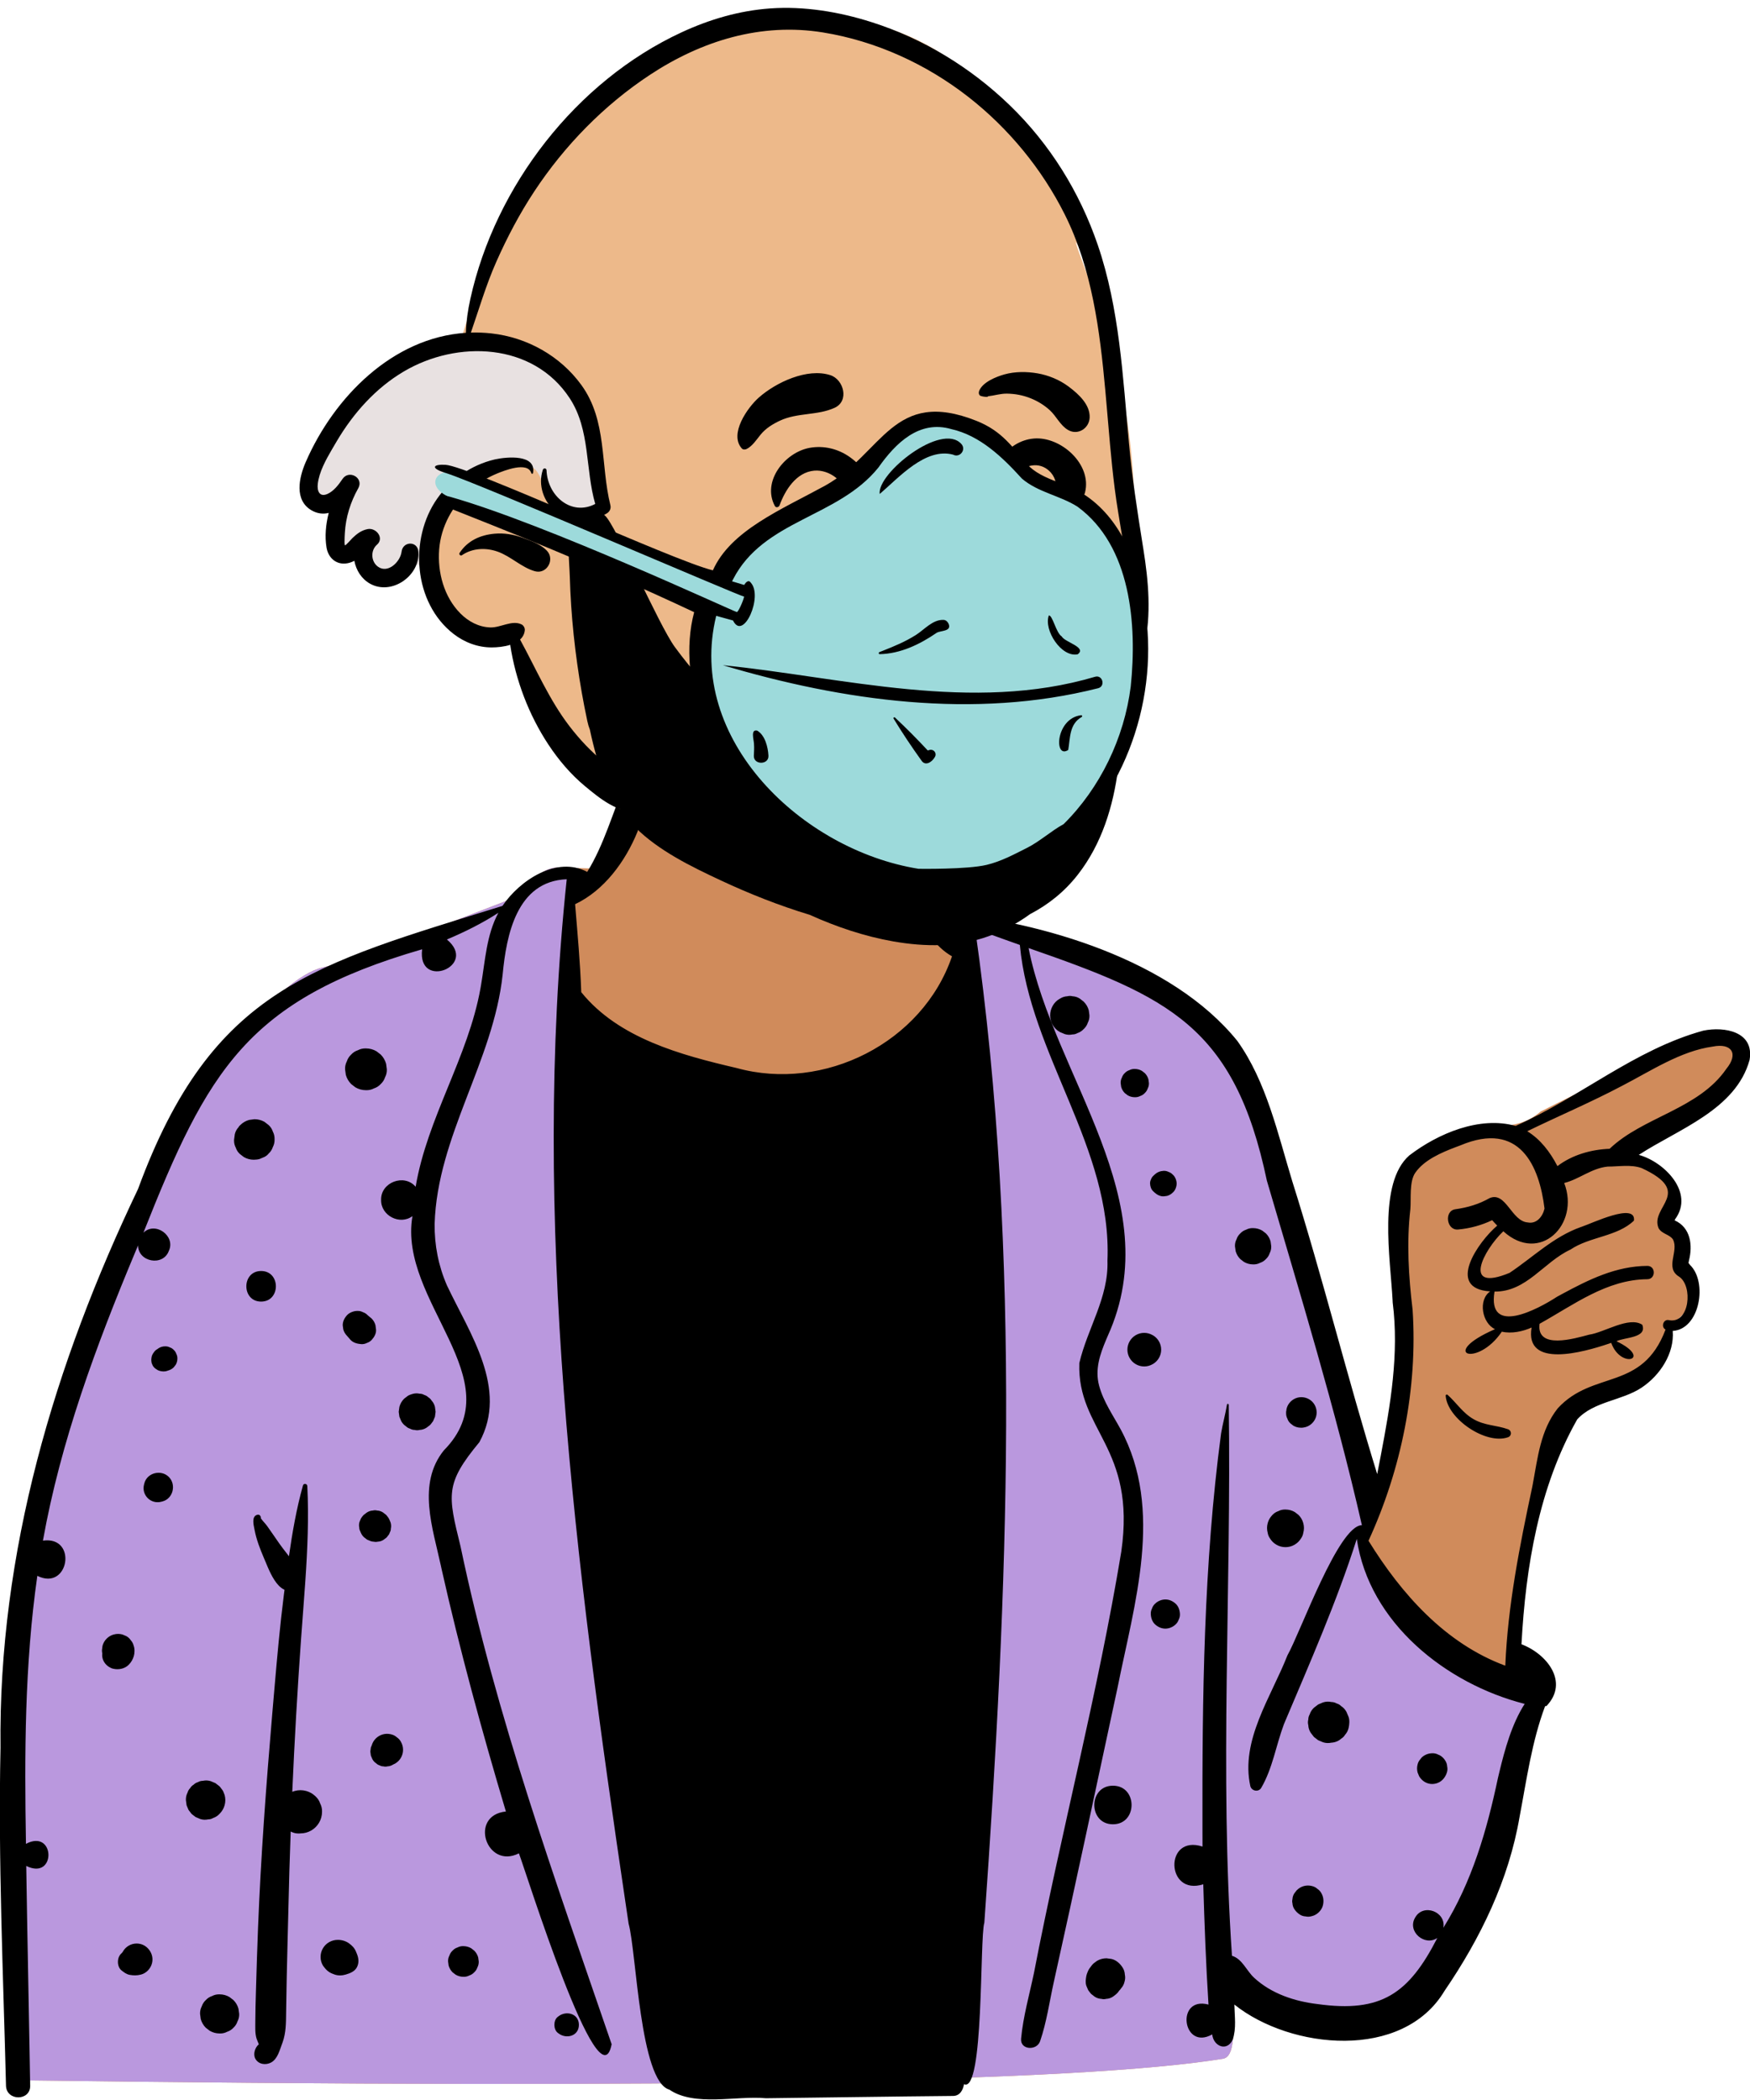
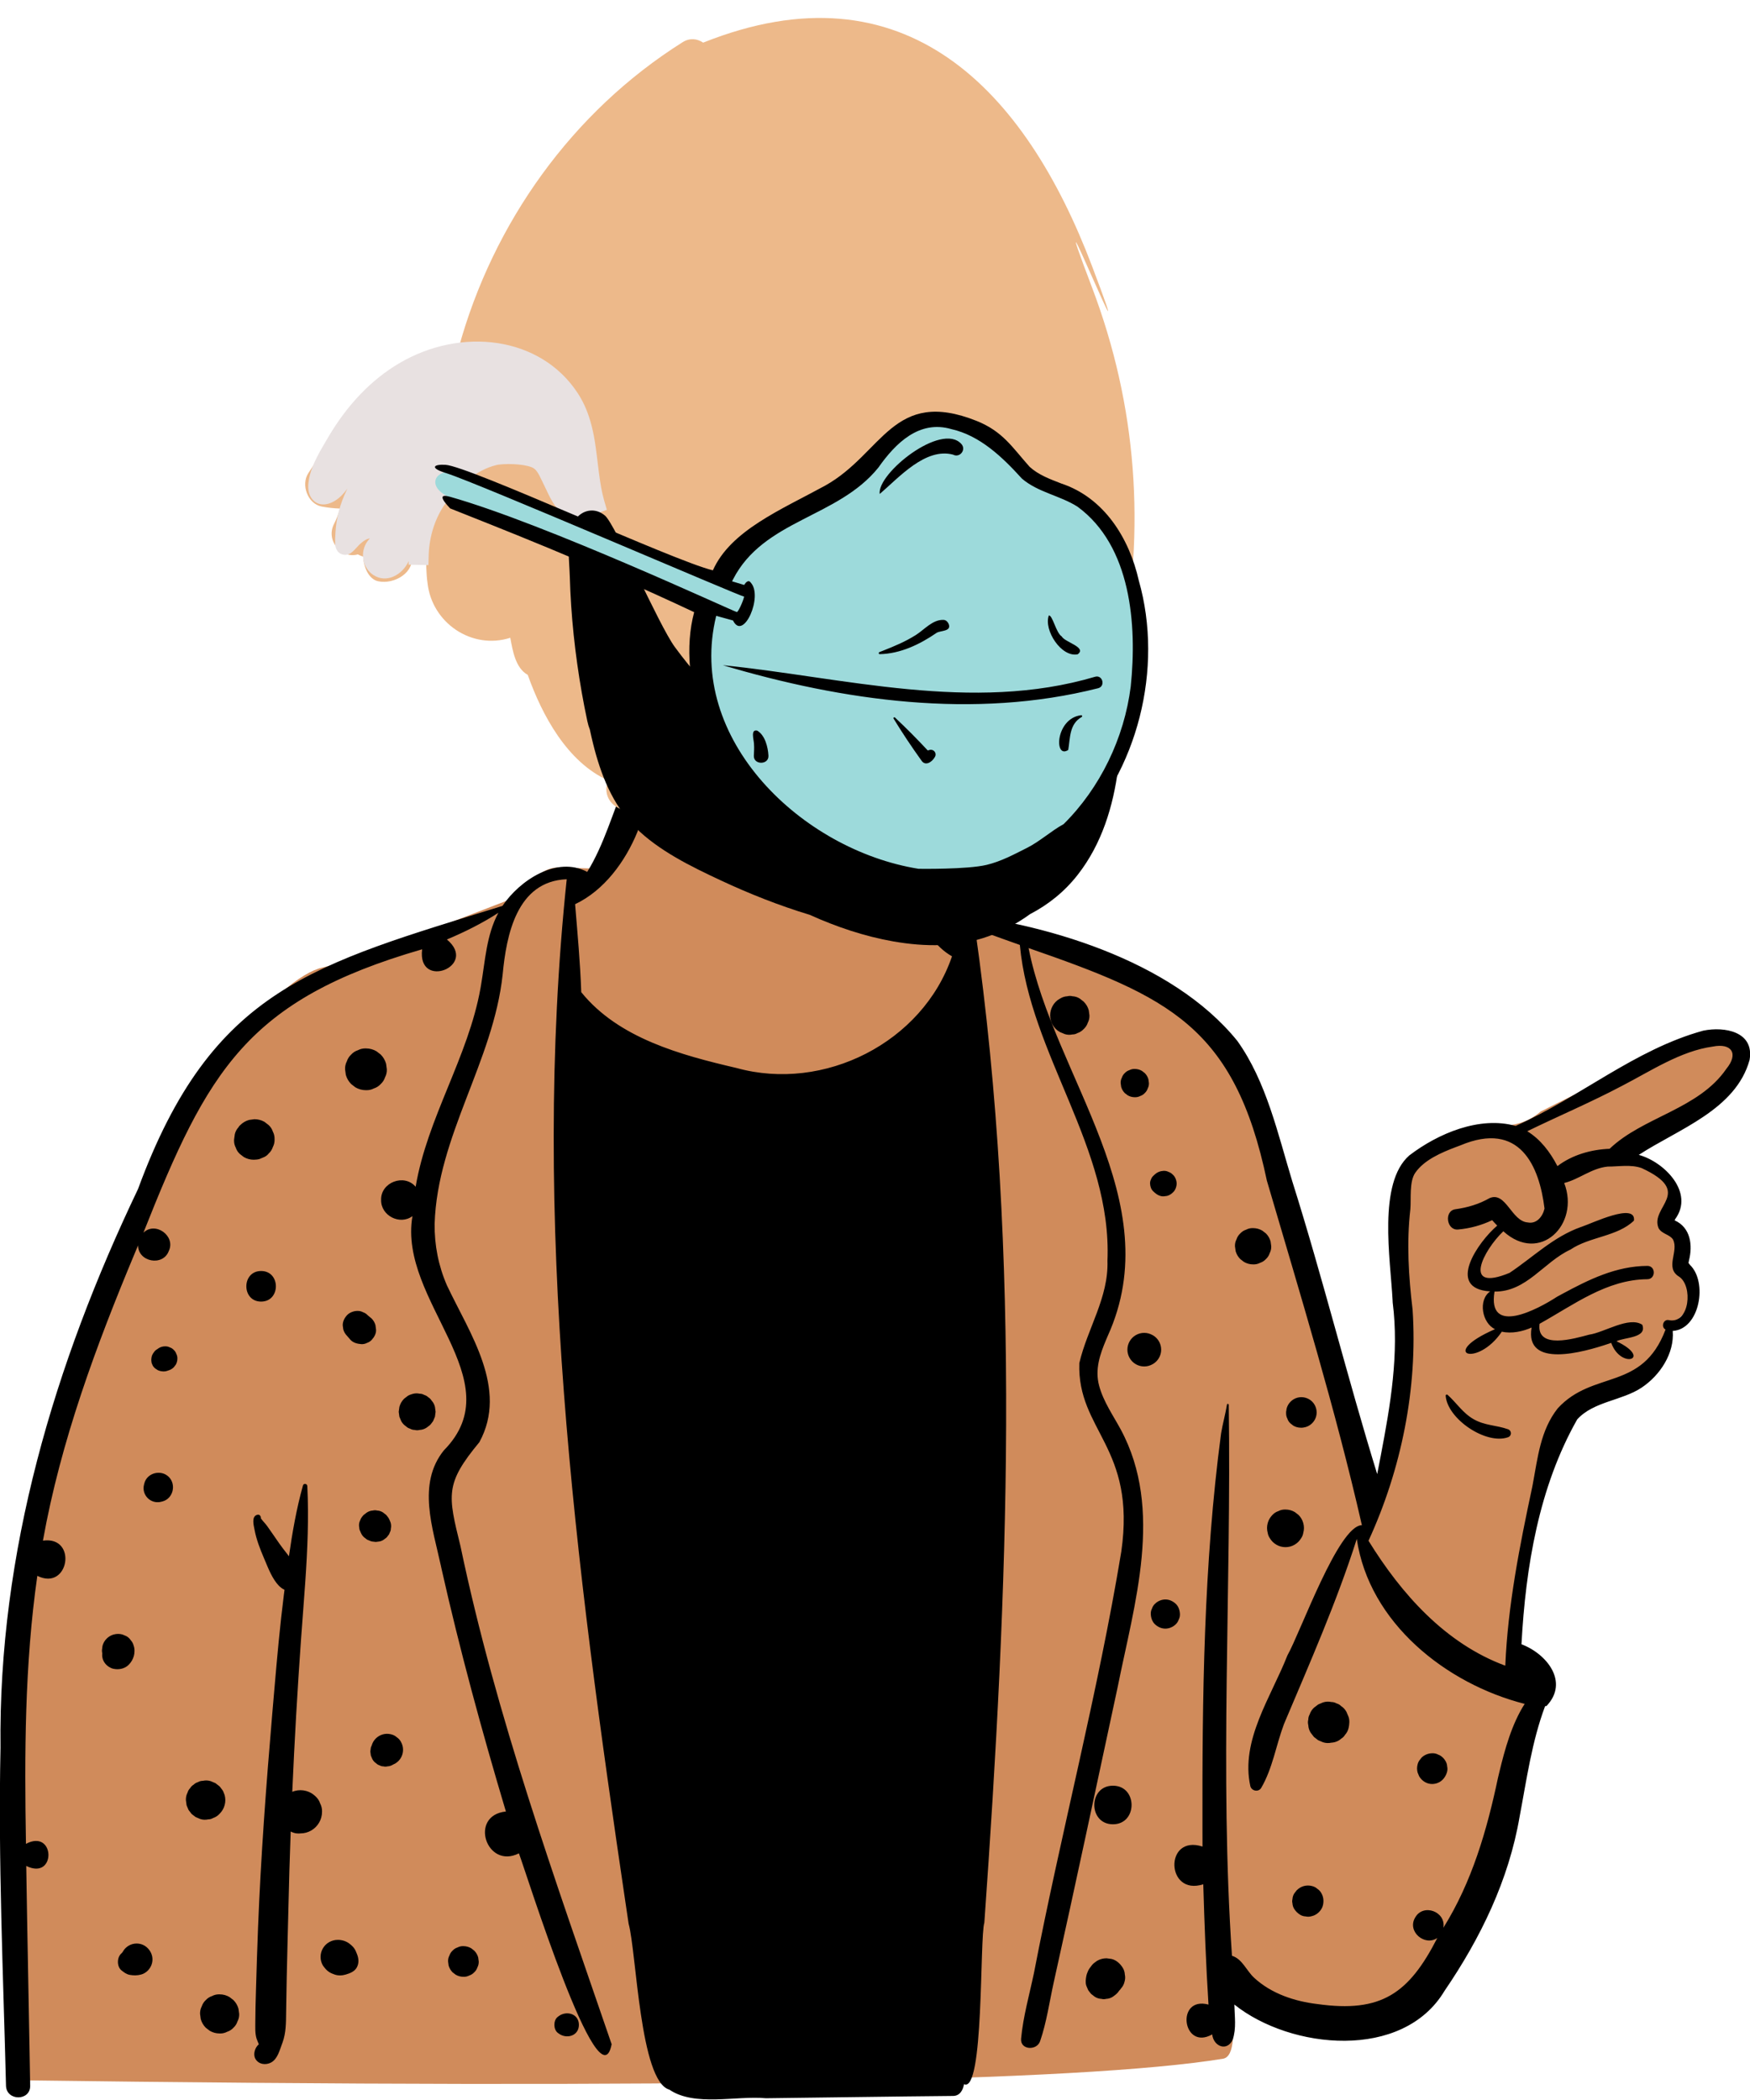
<svg xmlns="http://www.w3.org/2000/svg" width="195px" height="234px" viewBox="0 0 195 234" version="1.1">
  <title>bust-mask-5</title>
  <desc>Created with Sketch.</desc>
  <g id="Introduction" stroke="none" stroke-width="1" fill="none" fill-rule="evenodd">
    <g id="busts-covid-19" transform="translate(-1429, -237)">
      <g id="a-person/bust" transform="translate(1388, 188)">
        <g id="body/jacket-polka-dots" transform="translate(31.056, 135.053)">
          <path d="M96.529,-8.204 C102.684,-7.9 112.267,-5.261 112.746,-3.574 C113.494,-0.939 111.887,8.937 114.576,14.256 C115.722,16.524 120.074,16.32 121.761,17.059 C127.404,19.53 144.109,24.216 147.553,30.117 C148.933,32.481 157.414,61.814 161.92,76.779 C162.428,78.466 163.001,80.027 163.625,81.472 L163.854,80.349 C165.692,71.304 166.61,65.829 166.61,63.922 C166.61,60.944 164.235,48.377 166.61,45.181 C168.962,42.017 174.628,39.43 177.177,39.379 L177.254,39.378 C178.927,39.378 180.38,38.855 181.611,37.808 L183.416,36.9 C192.597,32.291 197.961,29.763 199.508,29.315 C201.977,28.602 206.178,30.123 204.077,32.406 C202.677,33.928 199.158,36.621 193.52,40.485 L191.395,42.175 L191.651,42.309 C194.399,43.756 196.014,44.973 196.497,45.962 C196.996,46.981 196.757,48.187 195.78,49.579 L195.928,49.723 C197.163,50.936 197.781,51.749 197.781,52.163 L197.781,54.186 C199.009,55.986 199.316,57.487 198.702,58.689 C198.088,59.891 197.114,60.933 195.78,61.814 C194.797,64.4 193.627,66.241 192.269,67.336 C190.911,68.431 188.565,69.342 185.229,70.071 L182.21,77.291 L179.764,87.434 L178.532,98.753 L178.89,99.012 C180.548,100.221 181.611,101.116 181.611,102.042 C181.611,103.484 174.919,137.402 164.507,138.92 C162.255,139.248 150.577,137.638 146.742,134.517 L146.799,134.854 C147.701,140.306 147.51,143.137 146.226,143.347 C130.447,145.935 85.634,146.735 11.786,145.746 C11.347,106.536 13.333,80.423 17.746,67.406 C29.032,34.116 41.475,22.745 45.828,21.771 C49.642,20.918 62.865,15.653 66.561,14.256 C68.974,13.344 69.491,10.609 72.24,10.609 L72.463,10.61 C75.122,10.637 77.48,11.113 78.804,9.745 C82.281,6.154 81.309,1.185 82.752,-3.574 C83.546,-6.195 88.977,-8.577 96.529,-8.204 Z" id="✋-Skin" fill="#D08B5B" fill-rule="evenodd" />
-           <path d="M72.24,10.609 L72.463,10.609 C73.12,10.617 73.759,10.651 74.368,10.678 L73.084,15.054 L73.056,15.514 C72.223,30.603 79.609,37.826 95.214,37.183 C110.82,36.541 118.583,31.603 118.502,22.369 L118.497,22.088 L118.497,16.342 L118.743,16.389 C119.927,16.611 121.069,16.756 121.761,17.059 C127.404,19.53 144.109,24.216 147.553,30.117 C148.933,32.481 157.414,61.814 161.92,76.779 C162.084,77.326 162.256,77.859 162.434,78.38 L162.434,81.338 L162.385,81.517 C160.805,87.426 162.908,92.257 168.693,96.011 C172.793,98.671 177.004,100.398 181.326,101.192 C181.512,101.479 181.611,101.759 181.611,102.042 C181.611,103.484 174.919,137.402 164.507,138.92 C162.255,139.248 150.577,137.638 146.742,134.517 L146.799,134.854 L146.852,135.178 C147.693,140.418 147.484,143.141 146.226,143.347 C130.447,145.935 85.634,146.735 11.786,145.746 C11.347,106.536 13.333,80.423 17.746,67.406 C29.032,34.116 41.475,22.745 45.828,21.771 C49.642,20.918 62.865,15.653 66.561,14.256 C68.974,13.344 69.491,10.609 72.24,10.609 Z" id="🧥-Jacket" fill="#BA98DE" fill-rule="nonzero" />
          <path d="M79.62,1.197 C79.982,0.481 80.941,0.574 81.573,0.898 C83.471,2.286 81.486,4.977 80.961,6.67 C79.61,9.956 77.265,13.166 74.027,14.702 C74.295,17.968 74.599,21.226 74.711,24.502 C78.851,29.639 85.831,31.514 92.027,32.956 C101.758,35.648 112.74,30.132 116.025,20.509 C112.287,18.385 111.077,12.822 112.192,8.94 C112.289,8.668 112.712,8.547 112.862,8.852 C113.886,10.958 113.749,13.527 114.913,15.608 C126.082,16.677 140.497,20.893 147.814,29.93 C151.057,34.45 152.341,40.33 153.938,45.569 C157.346,56.371 160.061,67.391 163.403,78.204 L163.798,76.158 C164.877,70.522 165.858,64.81 165.129,59.079 L165.116,58.805 C164.878,54.244 163.451,45.769 166.987,42.69 C170.185,40.246 174.817,38.281 178.83,39.408 C185.972,36.229 192.136,30.876 199.742,28.79 C202.082,28.308 205.45,28.879 204.897,32.056 C203.363,37.612 196.942,39.769 192.552,42.634 C195.366,43.397 198.796,46.82 196.598,49.805 C196.579,49.858 196.562,49.898 196.545,49.93 C198.328,50.72 198.578,52.707 198.14,54.41 C198.096,54.86 197.977,54.474 198.242,54.882 C200.253,56.779 199.364,62.07 196.334,62.249 C196.532,64.756 194.923,67.191 192.884,68.558 C190.686,70.031 187.509,70.095 185.69,72.111 C181.419,79.645 179.945,88.54 179.48,97.167 C182.295,98.221 184.821,101.374 182.263,104.049 C182.213,104.055 182.162,104.061 182.111,104.065 C180.628,108.024 180.056,112.244 179.272,116.378 C178.065,123.433 174.921,129.91 170.906,135.787 C166.262,143.566 153.777,142.333 147.487,137.312 C147.512,138.63 147.729,139.939 147.307,141.212 C146.685,142.585 145.167,141.992 145.017,140.639 C141.692,142.51 140.909,136.335 144.605,137.314 C144.321,132.85 144.156,128.38 144.022,123.909 C139.837,125.264 139.657,118.318 143.937,119.707 L143.932,117.787 C143.901,103.064 144.063,88.29 146.006,73.683 C146.185,72.591 146.489,71.534 146.667,70.447 C146.686,70.335 146.861,70.367 146.862,70.475 C147.163,90.925 145.826,111.419 147.22,131.876 C148.381,132.23 148.844,133.562 149.703,134.338 C151.61,136.1 154.208,136.958 156.748,137.257 C163.862,138.255 166.933,136.081 170.101,129.896 C168.672,130.851 166.741,129.165 167.612,127.653 L167.639,127.607 C168.544,126.005 171.098,126.965 170.774,128.759 C173.959,123.657 175.626,117.904 176.857,112.067 L177.024,111.369 C177.622,108.891 178.399,106.051 179.836,103.809 C171.072,101.575 162.499,94.767 161.128,85.427 C158.903,92.42 155.888,99.256 153.015,106.058 C152.128,108.423 151.758,110.965 150.487,113.159 C150.191,113.667 149.441,113.535 149.273,113.001 C148.13,107.885 151.596,103.018 153.395,98.413 C154.865,95.81 159.083,83.925 161.698,83.896 C158.76,71.01 154.84,58.221 151.107,45.496 C147.498,28.314 140.142,25 124.559,19.59 C127.37,33.919 140.202,47.789 133.374,62.818 L133.208,63.208 C132.509,64.865 131.929,66.534 132.417,68.353 C132.89,70.118 133.968,71.65 134.83,73.237 C139.648,82.203 136.331,92.674 134.468,102.011 C132.115,112.96 129.79,123.92 127.357,134.852 C126.877,137.033 126.567,139.28 125.842,141.394 C125.468,142.484 123.603,142.381 123.723,141.108 C123.953,138.64 124.646,136.232 125.154,133.808 C128.183,118.113 132.282,102.603 134.888,86.84 C136.564,75.171 129.965,73.378 130.211,65.838 C131.108,61.982 133.483,58.541 133.346,54.431 C133.874,41.853 124.715,31.475 123.584,19.241 L121.588,18.529 C120.59,18.172 119.593,17.811 118.6,17.443 C123.83,54.033 122.242,91.422 119.627,128.193 C119.093,129.889 119.601,147.237 117.362,146.185 C117.249,146.847 116.897,147.498 116.132,147.495 C109.188,147.559 102.242,147.669 95.297,147.751 C91.957,147.443 87.366,148.719 84.524,146.791 C81.244,145.855 80.867,131.472 79.99,128.305 L79.648,126.001 C74.074,88.357 69.086,49.937 73.093,11.921 C67.518,12.136 66.367,18.154 65.954,22.536 C64.92,32.208 58.673,40.538 58.374,50.321 C58.349,52.694 58.796,54.993 59.745,57.173 C62.261,62.512 66.613,68.684 63.36,74.647 C59.514,79.289 59.847,80.511 61.258,86.248 C65.229,105.213 71.824,123.445 78.098,141.73 C76.735,148.837 68.536,122.453 67.765,120.464 C64.135,122.289 62.153,116.231 66.315,115.799 C63.642,106.846 61.181,97.826 59.132,88.706 L59.078,88.449 C58.173,84.236 56.393,79.302 59.399,75.564 C67.15,67.723 54.278,58.959 55.902,49.46 C54.5,50.5 52.378,49.406 52.41,47.66 C52.346,45.693 54.987,44.686 56.257,46.186 C57.564,38.48 62.108,31.752 63.484,24.068 L63.546,23.707 C64.012,20.992 64.143,18.134 65.477,15.659 C63.662,16.838 61.729,17.792 59.741,18.633 C63.295,21.603 56.412,24.314 56.982,19.726 C37.488,25.367 33.082,33.235 25.925,51.303 C27.262,50.004 29.552,51.686 28.752,53.343 C28.114,55.088 25.328,54.578 25.33,52.717 L25.003,53.495 C20.663,63.877 16.713,74.51 14.728,85.62 C18.622,85.07 17.631,91.296 14.103,89.541 C12.687,99.422 12.664,109.442 12.837,119.402 C16.122,117.679 16.221,123.534 12.869,121.865 C12.992,130.027 13.171,138.189 13.306,146.352 C13.334,148.089 10.655,148.081 10.613,146.352 C10.3,133.81 9.73,121.246 10.001,108.7 C9.746,86.925 16.003,65.938 25.326,46.433 C33.576,23.974 44.97,21.42 65.935,14.89 C67.87,12.016 72.005,9.298 75.378,11.102 C77.265,8.055 78.224,4.444 79.62,1.197 Z M43.701,79.472 C43.78,79.195 44.175,79.265 44.187,79.538 C44.363,83.061 44.206,86.607 43.965,90.145 C43.819,92.305 43.64,94.463 43.488,96.608 C43.084,102.268 42.759,107.935 42.512,113.605 C42.599,113.569 42.687,113.537 42.78,113.512 C43.207,113.396 43.634,113.396 44.061,113.512 C44.441,113.619 44.774,113.804 45.06,114.073 L45.121,114.131 C45.356,114.349 45.523,114.607 45.62,114.905 C45.758,115.17 45.828,115.454 45.828,115.757 L45.827,115.833 C45.825,116.268 45.717,116.672 45.497,117.048 C45.284,117.41 44.996,117.697 44.635,117.912 C44.259,118.13 43.855,118.238 43.42,118.24 C43.374,118.244 43.327,118.249 43.281,118.251 C42.958,118.263 42.656,118.196 42.377,118.05 L42.334,118.037 C42.229,120.914 42.142,123.792 42.079,126.671 C42.022,129.18 41.946,131.688 41.895,134.197 L41.872,135.452 L41.826,138.225 C41.811,139.366 41.818,140.458 41.43,141.534 L41.384,141.658 C41.105,142.376 40.888,143.376 40.141,143.775 C39.546,144.094 38.743,143.976 38.401,143.355 C38.113,142.835 38.362,142.087 38.787,141.736 C38.779,141.713 38.766,141.692 38.756,141.668 C38.69,141.478 38.591,141.298 38.532,141.106 C38.346,140.497 38.396,139.849 38.394,139.216 C38.394,138.101 38.432,136.985 38.462,135.871 C38.527,133.499 38.604,131.13 38.696,128.761 C39.01,120.813 39.602,112.865 40.279,104.94 L40.509,102.265 C40.815,98.708 41.132,95.147 41.58,91.608 C41.601,91.439 41.623,91.27 41.646,91.1 C41.405,90.98 41.181,90.813 41.003,90.627 C40.292,89.879 39.86,88.762 39.455,87.799 L39.362,87.58 C38.923,86.552 38.517,85.513 38.308,84.409 L38.288,84.308 C38.192,83.838 38.004,83.005 38.502,82.778 C38.762,82.659 38.927,82.744 39.011,83.004 C39.022,83.038 39.013,83.076 38.994,83.105 C39.199,83.42 39.52,83.714 39.723,84.006 L40.417,84.999 L40.761,85.498 C41.196,86.138 41.661,86.751 42.14,87.356 C42.518,84.701 42.981,82.057 43.701,79.472 Z M72.168,138.627 C73.036,137.946 74.449,138.316 74.449,139.572 C74.449,140.833 73.034,141.197 72.168,140.516 L72.124,140.484 L72.083,140.451 C71.611,140.082 71.596,139.122 72.047,138.722 L72.083,138.693 C72.11,138.669 72.138,138.648 72.168,138.627 Z M34.416,136.175 C34.809,136.175 35.175,136.274 35.515,136.473 C35.663,136.585 35.808,136.699 35.956,136.814 C36.227,137.084 36.413,137.405 36.516,137.775 L36.595,138.354 C36.605,138.654 36.544,138.933 36.406,139.193 C36.318,139.464 36.168,139.698 35.956,139.895 C35.758,140.109 35.525,140.259 35.255,140.345 C35.017,140.471 34.762,140.535 34.491,140.535 L34.416,140.533 C34.021,140.533 33.656,140.434 33.315,140.235 C33.168,140.123 33.022,140.009 32.874,139.895 C32.606,139.625 32.418,139.303 32.314,138.933 C32.289,138.741 32.264,138.547 32.236,138.354 C32.225,138.054 32.289,137.775 32.424,137.515 C32.513,137.245 32.663,137.01 32.874,136.814 C33.073,136.6 33.305,136.45 33.575,136.363 C33.813,136.238 34.069,136.174 34.342,136.174 L34.416,136.175 Z M133.239,132.155 L133.792,132.229 C134.323,132.35 134.749,132.741 135.034,133.187 C135.187,133.426 135.269,133.684 135.282,133.96 C135.343,134.235 135.33,134.512 135.244,134.789 C135.18,135.059 135.056,135.296 134.872,135.497 C134.809,135.596 134.734,135.687 134.65,135.767 C134.477,136.057 134.215,136.247 133.944,136.442 C133.716,136.587 133.469,136.666 133.203,136.678 C133.027,136.725 132.85,136.725 132.672,136.678 C132.408,136.666 132.161,136.587 131.933,136.442 C131.798,136.338 131.663,136.232 131.529,136.129 C131.411,135.991 131.301,135.85 131.198,135.702 C131.128,135.539 131.06,135.378 130.993,135.218 C130.868,134.831 130.929,134.489 130.997,134.102 C131.008,134.036 131.025,133.977 131.048,133.914 L131.094,133.791 C131.215,133.47 131.28,133.361 131.496,133.081 L131.578,132.971 C131.619,132.916 131.661,132.863 131.709,132.815 C131.844,132.675 132.037,132.559 132.189,132.439 C132.514,132.251 132.865,132.158 133.239,132.155 Z M61.581,130.803 C61.887,130.805 62.175,130.881 62.441,131.035 L62.787,131.304 C62.999,131.517 63.144,131.766 63.227,132.056 C63.246,132.208 63.267,132.36 63.288,132.51 C63.296,132.745 63.248,132.965 63.14,133.17 C63.073,133.381 62.954,133.563 62.787,133.719 C62.633,133.884 62.449,134.003 62.238,134.072 C62.054,134.168 61.855,134.219 61.644,134.22 L61.581,134.218 C61.272,134.218 60.985,134.14 60.719,133.985 L60.372,133.719 C60.161,133.506 60.015,133.254 59.933,132.965 C59.914,132.813 59.893,132.663 59.872,132.51 C59.863,132.276 59.912,132.056 60.02,131.853 C60.089,131.642 60.206,131.458 60.372,131.304 C60.527,131.137 60.71,131.018 60.922,130.951 C61.106,130.854 61.301,130.805 61.51,130.802 L61.581,130.803 Z M47.568,130.103 C48.009,130.099 48.457,130.224 48.818,130.479 C49.169,130.729 49.435,130.997 49.606,131.401 C49.653,131.511 49.699,131.619 49.739,131.728 C49.921,132.212 49.955,132.699 49.704,133.172 C49.461,133.631 48.937,133.831 48.467,133.969 C48.07,134.087 47.62,134.106 47.225,133.965 C47.029,133.895 46.837,133.821 46.659,133.713 C46.327,133.508 46.148,133.265 45.926,132.965 C45.753,132.669 45.666,132.348 45.666,132.005 C45.666,131.661 45.753,131.342 45.926,131.044 C46.266,130.462 46.896,130.107 47.568,130.103 Z M25.173,130.511 C25.731,130.511 26.221,130.769 26.557,131.204 C26.897,131.646 27.022,132.196 26.872,132.743 C26.713,133.322 26.234,133.829 25.64,133.975 C25.201,134.083 24.841,134.079 24.404,134.005 C24.034,133.941 23.752,133.721 23.468,133.493 C23.145,133.229 23.046,132.747 23.099,132.358 C23.149,131.969 23.329,131.716 23.602,131.485 L23.603,131.479 L23.502,131.557 C23.54,131.523 23.578,131.488 23.616,131.452 C23.629,131.43 23.639,131.407 23.65,131.384 C23.806,131.118 24.018,130.908 24.282,130.752 C24.558,130.591 24.854,130.511 25.173,130.511 Z M155.227,124.109 C155.534,124.027 155.842,124.027 156.148,124.109 C156.375,124.162 156.571,124.266 156.738,124.42 C156.907,124.53 157.046,124.671 157.15,124.847 L157.184,124.906 C157.425,125.316 157.463,125.785 157.359,126.242 C157.23,126.806 156.711,127.32 156.148,127.453 L156.13,127.456 L156.111,127.461 C155.882,127.533 155.652,127.544 155.424,127.491 C155.194,127.48 154.98,127.413 154.784,127.286 C154.535,127.125 154.325,126.918 154.165,126.669 C154.038,126.47 153.97,126.257 153.96,126.026 C153.92,125.874 153.92,125.722 153.96,125.57 C153.97,125.339 154.038,125.126 154.165,124.927 L154.435,124.578 L154.463,124.555 C154.678,124.34 154.934,124.192 155.227,124.109 Z M133.957,112.925 C136.727,112.925 136.723,117.224 133.957,117.224 C131.188,117.224 131.192,112.925 133.957,112.925 Z M32.553,112.381 C32.844,112.316 33.136,112.329 33.425,112.42 C33.601,112.493 33.774,112.567 33.947,112.639 L34.391,112.982 C34.473,113.051 34.513,113.128 34.589,113.227 L34.685,113.351 C34.822,113.535 34.825,113.574 34.976,113.967 C35.077,114.343 35.077,114.719 34.976,115.095 C34.927,115.277 34.854,115.448 34.758,115.607 C34.672,115.759 34.568,115.892 34.45,116.015 L34.391,116.076 C34.192,116.289 33.958,116.439 33.687,116.528 C33.516,116.628 33.332,116.676 33.136,116.676 C32.844,116.742 32.553,116.729 32.263,116.638 C32.088,116.564 31.915,116.49 31.741,116.418 L31.298,116.076 L30.956,115.632 L30.846,115.372 L30.736,115.11 L30.658,114.529 C30.647,114.227 30.708,113.948 30.846,113.686 C30.898,113.501 30.992,113.339 31.127,113.203 C31.224,113.039 31.355,112.908 31.52,112.811 C31.655,112.675 31.818,112.582 32.001,112.529 C32.173,112.43 32.356,112.381 32.553,112.381 Z M169.543,109.31 C169.773,109.302 169.989,109.351 170.187,109.456 C170.257,109.48 170.325,109.509 170.39,109.543 C170.646,109.693 170.849,109.896 170.999,110.15 C171.121,110.344 171.189,110.553 171.199,110.779 C171.245,110.983 171.241,111.188 171.186,111.393 L171.168,111.454 C171.121,111.621 171.051,111.775 170.959,111.916 C170.95,111.933 170.939,111.95 170.927,111.965 C170.785,112.189 170.597,112.373 170.365,112.511 C170.107,112.658 169.83,112.734 169.53,112.737 C168.932,112.737 168.417,112.413 168.102,111.916 C168.058,111.847 168.032,111.758 168.001,111.686 C167.973,111.618 167.929,111.532 167.905,111.454 C167.825,111.154 167.825,110.854 167.905,110.553 C167.958,110.333 168.058,110.141 168.208,109.978 C168.328,109.795 168.486,109.649 168.683,109.543 C168.927,109.401 169.189,109.325 169.467,109.312 L169.543,109.31 Z M52.602,107.208 C52.894,107.128 53.185,107.122 53.476,107.189 L53.549,107.208 C53.781,107.263 53.982,107.368 54.155,107.525 C54.347,107.652 54.501,107.818 54.613,108.025 C54.774,108.302 54.854,108.603 54.856,108.924 C54.854,109.245 54.774,109.545 54.613,109.822 C54.455,110.09 54.241,110.302 53.973,110.46 L53.741,110.572 C53.547,110.695 53.34,110.76 53.115,110.771 C52.966,110.811 52.815,110.811 52.668,110.771 C52.515,110.771 52.374,110.733 52.243,110.657 C52.099,110.617 51.977,110.545 51.871,110.439 C51.687,110.321 51.544,110.164 51.438,109.968 L51.267,109.564 L51.208,109.116 L51.267,108.67 L51.36,108.45 C51.444,108.148 51.597,107.886 51.818,107.664 C52.04,107.444 52.302,107.292 52.602,107.208 Z M157.374,103.642 C157.682,103.545 157.989,103.532 158.295,103.6 C158.502,103.6 158.696,103.653 158.876,103.758 C159.073,103.813 159.241,103.91 159.385,104.054 C159.636,104.217 159.833,104.432 159.979,104.701 L160.211,105.253 C160.351,105.61 160.3,106.136 160.216,106.495 C160.146,106.791 160.011,107.049 159.81,107.269 C159.708,107.44 159.573,107.575 159.402,107.677 C159.206,107.855 158.981,107.982 158.725,108.057 L158.654,108.076 L158.629,108.082 C158.624,108.085 158.62,108.085 158.616,108.085 C158.614,108.087 158.61,108.087 158.608,108.087 C158.506,108.112 158.403,108.127 158.295,108.131 C157.989,108.199 157.682,108.186 157.374,108.089 C157.192,108.013 157.008,107.935 156.825,107.857 C156.668,107.738 156.514,107.618 156.358,107.497 C156.237,107.341 156.117,107.184 155.997,107.03 C155.827,106.766 155.737,106.479 155.724,106.172 C155.669,105.967 155.669,105.764 155.724,105.559 C155.724,105.35 155.777,105.158 155.88,104.978 C155.973,104.691 156.132,104.443 156.358,104.234 C156.514,104.113 156.668,103.993 156.825,103.875 C157.008,103.796 157.192,103.718 157.374,103.642 Z M22.627,96.076 C22.946,95.989 23.266,95.989 23.585,96.076 L24.013,96.255 C24.224,96.37 24.392,96.524 24.518,96.72 C24.679,96.894 24.786,97.099 24.841,97.333 C24.966,97.655 24.951,98.164 24.852,98.492 C24.74,98.864 24.567,99.159 24.299,99.438 C23.853,99.899 23.168,100.032 22.562,99.893 C22.395,99.855 22.236,99.781 22.093,99.69 C21.635,99.407 21.326,98.912 21.328,98.365 C21.328,98.306 21.332,98.246 21.341,98.187 C21.311,98.067 21.301,97.942 21.305,97.811 L21.368,97.333 L21.372,97.321 C21.457,97.018 21.609,96.756 21.831,96.534 C22.036,96.332 22.275,96.184 22.548,96.097 L22.617,96.076 L22.627,96.076 Z M182.048,48.617 C181.471,43.884 179.301,38.791 172.682,41.571 L172.191,41.755 C170.553,42.375 168.645,43.19 167.648,44.623 C166.961,45.61 167.194,47.522 167.099,48.674 C166.667,52.419 166.899,56.159 167.348,59.888 C167.929,68.63 166.091,77.686 162.434,85.631 C166.094,91.556 170.993,97.083 177.677,99.552 C177.959,92.816 179.278,86.202 180.681,79.629 L180.736,79.342 C181.297,76.378 181.578,73.335 183.524,70.87 C187.483,66.57 192.928,69.004 195.533,62.097 C194.986,61.82 195.288,60.873 195.947,61.055 C198.232,61.461 198.603,57.224 197.04,56.202 C195.41,55.209 197.051,53.375 196.357,52.051 C195.97,51.481 195.136,51.462 194.758,50.804 C193.755,48.385 198.773,46.834 192.872,44.106 C191.664,43.676 190.314,43.943 189.096,43.938 C187.304,44.105 185.88,45.368 184.241,45.766 C186.025,50.388 181.523,54.839 177.459,51.147 C175.248,53.238 172.775,58.004 178.15,55.782 C180.781,54.026 183.046,51.755 186.1,50.673 L186.165,50.653 C187.298,50.282 192.26,47.87 192.014,49.957 C190.155,51.751 187.09,51.73 184.938,53.187 C181.954,54.567 180.047,57.912 176.475,57.866 C175.651,62.868 181.325,59.824 183.438,58.445 L184.024,58.127 C187.004,56.516 190.029,55.024 193.505,55.004 C194.464,54.998 194.46,56.477 193.505,56.49 C188.975,56.518 185.289,59.351 181.494,61.456 C181.121,64.376 185.395,63.098 187.017,62.667 C188.717,62.428 191.448,60.588 192.937,61.56 C193.519,63.056 190.957,62.945 190.065,63.399 C194.137,65.355 190.57,66.587 189.478,63.581 L189.158,63.69 C186.432,64.606 179.821,66.493 180.607,61.873 C179.609,62.315 178.393,62.579 177.29,62.334 C174.54,66.402 170.154,64.828 176.53,62.055 C175.093,61.386 174.613,58.805 175.993,57.845 C170.975,57.538 174.701,52.271 176.778,50.516 C176.582,50.318 176.392,50.115 176.215,49.911 C175.017,50.481 173.758,50.828 172.412,50.95 C171.123,51.066 170.836,48.873 172.108,48.693 C173.47,48.501 174.726,48.137 175.925,47.452 C177.744,46.667 178.365,50.042 180.185,50.162 C181.177,50.359 181.849,49.488 182.048,48.617 Z M139.799,92.174 C140.238,92.174 140.629,92.358 140.948,92.65 C141.267,92.941 141.404,93.379 141.423,93.797 C141.432,94.021 141.385,94.231 141.284,94.425 C141.218,94.626 141.106,94.799 140.948,94.947 C140.652,95.241 140.215,95.423 139.799,95.423 C139.359,95.423 138.968,95.239 138.649,94.947 C138.33,94.653 138.193,94.218 138.174,93.797 C138.165,93.575 138.212,93.366 138.313,93.172 C138.372,92.991 138.469,92.831 138.603,92.694 L138.649,92.65 C138.945,92.354 139.382,92.174 139.799,92.174 Z M153.114,82.151 L153.184,82.152 C153.556,82.154 153.901,82.247 154.222,82.433 C154.361,82.541 154.501,82.646 154.638,82.754 C154.894,83.012 155.069,83.314 155.166,83.663 C155.266,84.027 155.266,84.392 155.166,84.756 C155.133,84.965 155.054,85.168 154.932,85.344 C154.75,85.646 154.509,85.889 154.205,86.068 C153.89,86.252 153.55,86.343 153.184,86.345 C152.819,86.343 152.479,86.252 152.164,86.068 C151.86,85.889 151.619,85.646 151.439,85.344 C151.315,85.168 151.237,84.965 151.203,84.756 C151.103,84.392 151.103,84.027 151.203,83.663 C151.293,83.339 151.451,83.056 151.677,82.81 L151.731,82.754 C151.917,82.554 152.137,82.412 152.392,82.329 C152.617,82.211 152.857,82.152 153.114,82.151 Z M51.495,82.264 C51.651,82.222 51.806,82.222 51.962,82.264 C52.194,82.274 52.412,82.344 52.613,82.471 C52.731,82.564 52.849,82.655 52.968,82.746 L53.071,82.87 C53.291,83.139 53.297,83.184 53.466,83.594 C53.536,83.822 53.546,84.05 53.496,84.278 C53.496,84.433 53.456,84.576 53.379,84.709 C53.337,84.855 53.266,84.982 53.158,85.088 C53.081,85.216 52.98,85.32 52.851,85.396 C52.687,85.546 52.492,85.65 52.268,85.703 L51.814,85.764 C51.755,85.756 51.694,85.747 51.635,85.741 C51.563,85.739 51.494,85.731 51.426,85.717 L51.358,85.703 L51.295,85.686 C51.212,85.662 51.132,85.63 51.054,85.589 C50.906,85.546 50.777,85.472 50.667,85.363 C50.477,85.24 50.325,85.075 50.215,84.87 L50.185,84.802 C50.145,84.73 50.111,84.657 50.086,84.576 C50.014,84.449 49.978,84.314 49.976,84.168 C49.934,83.974 49.937,83.782 49.987,83.59 L50.006,83.526 L50.168,83.139 C50.253,83.008 50.342,82.875 50.455,82.767 C50.524,82.706 50.692,82.575 50.786,82.51 L50.844,82.471 C51.045,82.344 51.263,82.274 51.495,82.264 Z M28.756,78.521 C29.612,79.377 29.234,80.949 28.036,81.254 L27.899,81.288 C26.741,81.581 25.697,80.535 25.991,79.377 L26.025,79.242 C26.329,78.043 27.901,77.665 28.756,78.521 Z M171.032,69.467 C171.024,69.348 171.176,69.306 171.252,69.376 C172.27,70.289 172.919,71.384 174.155,72.092 C175.397,72.802 176.677,72.745 177.972,73.203 C178.412,73.36 178.414,73.948 177.972,74.102 C175.522,74.958 171.218,72.056 171.032,69.467 Z M55.881,69.281 C56.154,69.196 56.428,69.184 56.701,69.245 C56.887,69.245 57.06,69.291 57.218,69.384 C57.394,69.433 57.544,69.522 57.672,69.648 C57.827,69.739 57.949,69.864 58.042,70.018 C58.224,70.217 58.347,70.45 58.41,70.716 L58.482,71.263 L58.41,71.811 C58.34,71.973 58.27,72.138 58.203,72.301 L58.014,72.557 C57.861,72.761 57.836,72.763 57.465,73.039 C57.229,73.188 56.973,73.271 56.701,73.282 C56.519,73.332 56.337,73.332 56.154,73.282 C55.97,73.282 55.796,73.235 55.636,73.142 C55.463,73.094 55.311,73.005 55.182,72.878 C54.958,72.732 54.783,72.54 54.653,72.301 C54.584,72.138 54.514,71.973 54.447,71.811 L54.372,71.263 L54.447,70.716 L54.451,70.699 C54.548,70.357 54.721,70.059 54.97,69.807 L55.38,69.49 C55.541,69.387 55.708,69.334 55.881,69.281 Z M154.503,69.691 C155.088,69.53 155.73,69.699 156.159,70.128 C156.588,70.557 156.757,71.198 156.597,71.783 C156.438,72.354 155.98,72.817 155.407,72.971 C155.236,73.017 155.063,73.043 154.887,73.034 C154.593,73.032 154.319,72.958 154.063,72.81 L153.734,72.554 C153.573,72.407 153.461,72.231 153.396,72.028 C153.292,71.834 153.246,71.625 153.254,71.399 L153.252,71.358 C153.246,71.278 153.256,71.198 153.282,71.12 C153.282,71.037 153.294,70.957 153.316,70.878 C153.47,70.308 153.935,69.847 154.503,69.691 Z M28.342,63.968 C28.53,63.961 28.706,63.999 28.868,64.086 C29.039,64.141 29.185,64.234 29.308,64.369 C29.443,64.492 29.536,64.64 29.591,64.809 C29.677,64.972 29.715,65.147 29.709,65.335 C29.709,65.582 29.646,65.813 29.523,66.024 C29.451,66.117 29.38,66.21 29.308,66.301 C29.139,66.472 28.938,66.588 28.706,66.654 L28.57,66.7 C28.372,66.772 28.177,66.776 27.97,66.749 C27.753,66.719 27.552,66.66 27.375,66.525 C27.201,66.423 27.064,66.286 26.963,66.113 L26.846,65.838 C26.821,65.745 26.811,65.606 26.804,65.508 C26.804,65.493 26.804,65.481 26.802,65.466 C26.802,65.383 26.827,65.183 26.848,65.1 C26.895,64.927 26.99,64.762 27.098,64.623 C27.191,64.477 27.318,64.363 27.474,64.278 L27.488,64.268 L27.504,64.257 C27.552,64.223 27.603,64.189 27.654,64.153 C27.865,64.031 28.095,63.968 28.342,63.968 Z M137.439,62.467 C137.777,62.467 138.092,62.553 138.383,62.723 C138.394,62.727 138.404,62.731 138.413,62.735 C138.692,62.9 138.913,63.122 139.078,63.401 C139.247,63.691 139.332,64.004 139.332,64.338 C139.332,64.673 139.247,64.984 139.078,65.274 C138.913,65.553 138.692,65.774 138.413,65.94 C138.404,65.946 138.394,65.95 138.383,65.954 C138.092,66.123 137.777,66.208 137.439,66.21 C137.103,66.208 136.788,66.123 136.496,65.954 C135.926,65.62 135.569,64.997 135.569,64.338 C135.569,63.678 135.926,63.054 136.496,62.723 C136.788,62.553 137.103,62.467 137.439,62.467 Z M49.703,60.023 L49.761,60.022 C49.985,60.013 50.194,60.06 50.386,60.163 C50.586,60.229 50.762,60.341 50.91,60.499 L51.218,60.757 L51.308,60.83 C51.323,60.842 51.337,60.854 51.351,60.867 C51.559,61.076 51.7,61.321 51.78,61.605 C51.806,61.767 51.827,61.928 51.844,62.091 C51.89,62.513 51.641,62.947 51.366,63.247 C51.218,63.405 51.043,63.517 50.84,63.585 C50.646,63.687 50.435,63.733 50.21,63.724 C49.752,63.684 49.317,63.587 48.987,63.232 C48.949,63.19 48.913,63.145 48.875,63.101 L48.611,62.797 C48.411,62.594 48.271,62.355 48.195,62.08 C48.174,61.934 48.155,61.791 48.136,61.647 C48.117,61.214 48.328,60.808 48.611,60.499 C48.873,60.214 49.317,60.039 49.703,60.023 Z M39.039,55.573 C41.236,55.573 41.232,58.982 39.039,58.982 C36.844,58.982 36.848,55.573 39.039,55.573 Z M149.507,50.793 L149.576,50.794 C149.939,50.796 150.279,50.887 150.594,51.071 L151.004,51.386 C151.254,51.639 151.427,51.935 151.524,52.278 C151.547,52.457 151.57,52.637 151.596,52.815 C151.606,53.094 151.547,53.353 151.42,53.594 C151.34,53.844 151.201,54.061 151.004,54.245 C150.82,54.442 150.605,54.581 150.354,54.662 C150.113,54.789 149.853,54.848 149.576,54.837 C149.211,54.835 148.87,54.744 148.555,54.56 C148.418,54.455 148.283,54.349 148.146,54.245 C147.916,54.011 147.75,53.741 147.652,53.432 L147.628,53.353 L147.554,52.815 C147.544,52.538 147.603,52.278 147.729,52.037 C147.81,51.785 147.949,51.57 148.146,51.386 C148.33,51.189 148.547,51.05 148.797,50.969 C149.017,50.853 149.254,50.794 149.507,50.793 Z M139.61,44.411 C139.807,44.405 139.989,44.445 140.16,44.534 C140.335,44.591 140.487,44.69 140.616,44.827 C140.889,45.045 141.056,45.481 141.056,45.833 C141.056,46.186 140.889,46.622 140.616,46.84 C140.439,47.015 140.229,47.138 139.989,47.205 L139.61,47.256 C139.243,47.273 138.869,47.081 138.607,46.84 C138.554,46.791 138.503,46.743 138.451,46.696 C138.212,46.476 138.109,46.148 138.094,45.833 C138.087,45.667 138.123,45.51 138.199,45.365 C138.248,45.212 138.332,45.083 138.451,44.971 C138.503,44.925 138.554,44.876 138.607,44.827 C138.892,44.563 139.226,44.43 139.61,44.411 Z M202.311,33.043 C203.699,31.351 202.89,30.147 200.804,30.565 C197.211,31.052 193.828,33.324 190.663,34.953 C187.209,36.778 183.649,38.284 180.125,39.999 C181.579,40.892 182.66,42.29 183.486,43.885 C185.135,42.632 187.243,42.033 189.301,41.955 C193.034,38.379 199.215,37.56 202.311,33.043 Z M38.299,38.658 C38.676,38.66 39.029,38.749 39.359,38.925 L39.43,38.965 L39.882,39.316 C40.101,39.518 40.256,39.759 40.346,40.036 C40.486,40.303 40.549,40.592 40.539,40.901 C40.549,41.209 40.486,41.497 40.346,41.763 C40.256,42.042 40.101,42.281 39.882,42.484 C39.757,42.646 39.596,42.773 39.404,42.866 C39.224,42.94 39.047,43.016 38.868,43.092 C38.667,43.156 38.434,43.164 38.217,43.175 C37.822,43.173 37.454,43.073 37.112,42.875 L36.668,42.533 C36.455,42.334 36.303,42.099 36.214,41.826 C36.088,41.586 36.024,41.33 36.024,41.056 L36.026,40.981 C36.026,40.964 36.026,40.945 36.028,40.926 C36.054,40.727 36.081,40.529 36.108,40.33 C36.178,40.038 36.311,39.783 36.51,39.567 C36.561,39.466 36.628,39.383 36.715,39.316 C36.994,39.037 37.323,38.846 37.704,38.738 C37.902,38.713 38.101,38.686 38.299,38.658 Z M136.391,33.06 C136.676,33.06 136.94,33.131 137.185,33.273 C137.293,33.356 137.398,33.438 137.504,33.52 C137.701,33.717 137.836,33.949 137.91,34.216 L137.967,34.634 C137.973,34.852 137.929,35.053 137.829,35.241 C137.766,35.435 137.658,35.604 137.504,35.748 C137.363,35.902 137.194,36.01 136.997,36.073 C136.811,36.173 136.608,36.217 136.391,36.209 C136.108,36.209 135.841,36.137 135.596,35.993 C135.491,35.913 135.383,35.83 135.277,35.748 C135.099,35.568 134.971,35.357 134.894,35.118 L134.874,35.053 L134.817,34.634 C134.809,34.416 134.853,34.216 134.952,34.028 C135.015,33.831 135.125,33.662 135.277,33.52 C135.421,33.366 135.59,33.258 135.785,33.195 C135.954,33.105 136.135,33.061 136.326,33.059 L136.391,33.06 Z M50.648,30.77 L50.722,30.771 C51.142,30.773 51.533,30.878 51.896,31.09 C52.053,31.21 52.209,31.331 52.365,31.453 C52.655,31.743 52.853,32.085 52.966,32.48 L53.048,33.098 C53.061,33.419 52.993,33.717 52.847,33.994 C52.754,34.283 52.594,34.533 52.365,34.744 C52.156,34.97 51.907,35.131 51.618,35.224 C51.341,35.37 51.043,35.437 50.722,35.425 C50.301,35.425 49.911,35.319 49.547,35.108 C49.391,34.987 49.235,34.865 49.076,34.744 C48.789,34.452 48.59,34.11 48.478,33.717 L48.396,33.098 C48.383,32.778 48.451,32.479 48.596,32.201 C48.689,31.914 48.85,31.662 49.076,31.453 C49.287,31.225 49.537,31.064 49.826,30.971 C50.081,30.837 50.355,30.771 50.648,30.77 Z M128.876,24.959 C129.068,24.908 129.26,24.908 129.453,24.959 C129.74,24.971 130.009,25.058 130.258,25.216 L130.695,25.555 C130.701,25.561 130.708,25.567 130.714,25.576 C130.978,25.842 131.162,26.157 131.263,26.518 L131.34,27.087 C131.35,27.381 131.289,27.655 131.156,27.909 C131.076,28.153 130.945,28.365 130.765,28.549 L130.695,28.617 C130.498,28.828 130.268,28.978 130,29.065 C129.831,29.165 129.647,29.213 129.453,29.213 C129.166,29.278 128.876,29.266 128.589,29.175 C128.418,29.101 128.244,29.029 128.071,28.957 L128.016,28.925 C127.363,28.568 126.96,27.82 126.96,27.087 C126.96,26.353 127.363,25.603 128.016,25.246 C128.035,25.238 128.052,25.227 128.071,25.216 C128.32,25.058 128.589,24.971 128.876,24.959 Z" id="🖍-Ink" fill="#000000" fill-rule="evenodd" />
        </g>
        <g id="head/No-Hair-3" transform="translate(78.592, 38.043)" fill-rule="evenodd">
          <path d="M84.087,40.597 C76.67,21.035 63.3,6.712 40.761,15.708 C40.114,15.267 39.27,15.149 38.462,15.665 C26.184,23.394 17.342,35.786 13.51,49.758 C11.178,50.203 8.912,50.978 6.889,52.249 C2.49,55.012 -0.469,59.409 -3.243,63.691 C-4.078,64.978 -3.305,67.109 -1.737,67.401 C-1.056,67.529 -0.382,67.604 0.289,67.624 C0.126,68.219 -0.089,68.793 -0.363,69.32 C-1.354,71.227 0.519,73.252 2.274,72.731 C2.469,72.834 2.673,72.919 2.885,72.983 C2.909,74.063 3.463,75.51 4.559,75.728 C6.331,76.109 8.687,74.749 8.269,72.762 C8.804,72.856 9.338,72.868 9.858,72.803 C9.916,73.838 9.898,74.918 10.04,75.872 C10.506,80.371 14.99,83.394 19.267,82.025 C19.529,83.427 19.837,85.397 21.214,86.157 C22.825,90.686 25.605,95.854 30.159,97.917 C29.754,98.959 29.974,100.225 31.195,100.922 C39.531,105.687 49.537,107.299 58.961,105.528 C62.728,105.303 66.398,104.449 69.92,102.632 C72.489,101.306 74.85,99.623 77.155,97.887 C79.462,96.151 81.927,94.461 83.768,92.207 C85.768,89.759 86.699,86.878 87.303,83.813 C90.07,69.898 89.114,56.235 84.087,42.979 C77.863,26.571 90.308,57.006 84.087,40.597 Z" id="✋-Skin" fill="#EDB98A" />
          <path d="M6.867,51.449 C13.79,47.355 22.619,48.415 26.778,54.756 C27.497,55.851 27.992,57.055 28.342,58.45 L28.399,58.681 L28.455,58.925 C28.637,59.731 28.756,60.49 28.917,61.779 L29.095,63.243 L29.146,63.641 C29.32,64.966 29.472,65.803 29.709,66.655 L29.755,66.821 L30.029,67.765 L28.996,68.148 C27.018,68.864 26.603,68.928 25.462,68.33 C24.57,67.863 24.105,67.234 23.485,65.959 L23.396,65.773 L23.198,65.357 L23.091,65.138 C22.687,64.33 22.364,63.468 21.907,63.156 C21.287,62.731 19.333,62.562 17.973,62.729 L17.903,62.738 L17.844,62.75 L17.743,62.773 C15.457,63.315 13.374,65.165 12,67.119 C10.893,68.694 10.257,70.676 10.179,72.737 L10.175,72.874 L10.148,73.926 L7.932,73.879 L7.954,73.469 L7.92,73.542 C7.222,75.018 5.468,76 4.001,75.023 L3.949,74.988 L3.895,74.949 C2.656,74.035 2.507,72.185 3.524,71.061 L3.571,71.01 L3.617,70.964 L3.608,70.959 L3.597,70.956 L3.59,70.955 C3.244,71.019 2.94,71.197 2.528,71.576 L2.422,71.675 L2.21,71.906 L1.99,72.141 L1.895,72.239 C1.835,72.3 1.779,72.354 1.727,72.401 C1.657,72.465 1.592,72.519 1.521,72.568 C1.456,72.614 1.388,72.654 1.306,72.689 C1.104,72.777 0.888,72.819 0.612,72.751 C0.233,72.657 0.02,72.428 -0.109,72.157 C-0.159,72.052 -0.188,71.956 -0.209,71.854 C-0.23,71.747 -0.24,71.638 -0.246,71.513 C-0.249,71.431 -0.251,71.341 -0.25,71.243 L-0.247,71.09 L-0.242,70.923 L-0.237,70.79 L-0.211,70.298 C-0.122,68.679 0.303,67.09 1.029,65.59 L1.103,65.44 L1.13,65.385 L1.054,65.488 C0.559,66.142 0.08,66.596 -0.517,66.895 L-0.599,66.935 L-0.679,66.972 C-1.508,67.336 -2.342,67.195 -2.846,66.519 C-3.195,66.051 -3.297,65.435 -3.226,64.787 C-3.087,63.53 -2.591,62.379 -1.621,60.7 L-1.485,60.466 L-0.952,59.56 C1.102,56.096 3.742,53.297 6.867,51.449 Z" id="💈-Hair" fill="#E8E1E1" />
-           <path d="M48.23,11.896 C52.025,11.628 55.89,12.269 59.505,13.417 C65.27,15.246 70.565,18.475 74.915,22.678 C79.398,27.009 82.713,32.35 84.73,38.249 C87.161,45.362 87.525,52.958 88.209,60.384 C88.555,64.135 89.124,67.83 89.716,71.545 L89.81,72.132 C90.389,75.752 90.714,79.414 89.915,83.028 C88.586,89.035 84.603,94.134 79.876,97.902 C70.164,105.642 55.045,110.36 43.737,103.238 C41.988,102.136 43.645,99.318 45.353,100.467 C46.555,101.275 47.829,101.984 49.194,102.473 C54.899,104.517 61.165,103.789 66.804,101.887 C72.36,100.014 77.692,96.848 81.792,92.624 C86.099,88.186 88.486,82.705 88.141,76.469 C87.935,72.758 87.092,69.116 86.624,65.436 C86.209,62.176 85.961,58.899 85.674,55.626 L85.569,54.448 C84.962,47.78 84.089,40.929 81.063,34.876 C78.517,29.784 74.79,25.254 70.308,21.755 C65.615,18.092 60.01,15.53 54.13,14.575 C47.214,13.451 40.595,15.494 34.826,19.298 C29.71,22.671 25.311,27.179 21.938,32.293 C20.303,34.773 18.909,37.422 17.706,40.138 C16.572,42.697 15.791,45.379 14.879,48.016 C15.629,47.994 16.392,48.023 17.167,48.109 C21.139,48.55 24.841,50.614 27.197,53.869 C30.077,57.846 29.298,62.727 30.423,67.25 C30.51,67.601 30.362,67.945 30.062,68.139 C28.357,69.244 26.074,69.281 24.424,68.037 C22.991,66.957 22.319,65.005 22.899,63.299 C22.975,63.077 23.298,63.116 23.307,63.354 C23.416,66.257 26.102,68.493 28.735,67.111 C27.606,63.211 28.2,58.855 25.89,55.333 C21.801,49.098 13.338,48.84 7.395,52.355 C4.267,54.204 1.791,56.985 -0.053,60.096 L-0.584,60.999 C-1.291,62.205 -2.039,63.57 -2.186,64.899 C-2.271,65.666 -1.988,66.386 -1.111,66 C-0.401,65.688 0.149,64.959 0.57,64.332 C1.289,63.263 2.942,64.187 2.348,65.325 L2.328,65.362 C1.463,66.897 0.931,68.589 0.833,70.352 L0.808,70.84 C0.792,71.196 0.78,71.701 0.856,71.72 C0.946,71.742 1.571,71.018 1.675,70.918 C2.177,70.435 2.694,70.04 3.392,69.911 C4.31,69.743 5.237,70.882 4.44,71.628 L4.406,71.658 C3.695,72.278 3.727,73.514 4.512,74.094 C5.621,74.912 6.987,73.577 7.148,72.477 L7.153,72.437 C7.295,71.249 8.941,71.207 9.031,72.437 C9.225,75.106 6.055,77.343 3.643,75.997 C2.689,75.464 2.082,74.49 1.893,73.445 C1.588,73.607 1.26,73.718 0.912,73.749 C-0.218,73.85 -1.022,73.053 -1.204,71.984 C-1.417,70.738 -1.291,69.404 -0.964,68.11 C-1.578,68.258 -2.223,68.201 -2.872,67.826 C-4.836,66.69 -4.272,64.163 -3.531,62.457 C-0.365,55.175 6.193,48.568 14.318,48.043 C14.362,46.758 14.536,45.544 14.82,44.257 C17.599,31.674 26.602,20.021 38.323,14.575 C41.455,13.12 44.776,12.141 48.23,11.896 Z M17.493,62.163 L17.604,62.138 C18.871,61.864 22.203,61.543 21.801,63.679 C21.782,63.78 21.637,63.767 21.611,63.679 C21.217,62.336 18.545,63.41 17.765,63.734 C16.689,64.179 15.628,64.836 14.75,65.6 C12.827,67.274 11.538,69.631 11.342,72.192 C11.148,74.732 11.883,77.476 13.71,79.314 C14.606,80.214 15.75,80.826 17.035,80.871 C18.189,80.911 19.464,80.01 20.529,80.537 C20.739,80.641 20.906,80.927 20.887,81.162 C20.851,81.607 20.652,81.953 20.357,82.222 C22.14,85.479 23.599,88.927 25.874,91.89 C27.015,93.376 28.309,94.752 29.773,95.924 C30.469,96.48 31.226,96.97 32.007,97.399 C32.921,97.903 33.713,98.219 34.365,99.072 C34.922,99.801 34.365,101.208 33.448,101.334 C31.287,101.629 29.187,99.878 27.601,98.566 C26.016,97.255 24.646,95.638 23.515,93.923 C21.341,90.628 19.854,86.742 19.26,82.81 C18.569,83.03 17.792,83.097 17.208,83.098 C15.652,83.102 14.167,82.541 12.945,81.593 C8.47,78.123 7.972,70.999 11.13,66.507 C12.641,64.357 14.938,62.769 17.493,62.163 Z M17.521,70.426 C18.559,70.334 19.596,70.499 20.571,70.853 L20.973,70.999 C21.822,71.311 22.726,71.677 23.34,72.315 C24.277,73.29 23.344,74.981 22.009,74.607 C20.533,74.194 19.333,72.947 17.858,72.425 C16.539,71.958 15.045,72.024 13.874,72.828 C13.72,72.935 13.517,72.725 13.617,72.571 C14.513,71.204 15.926,70.566 17.521,70.426 Z" id="🖍-Ink" fill="#000000" />
        </g>
        <g id="face/Eating-Happy" transform="translate(112.183, 77.354)" fill="#000000" fill-rule="evenodd">
-           <path d="M26.651,41.486 C27.833,39.542 30.352,44.306 30.62,45.125 C30.857,45.851 31.014,46.594 31.093,47.346 C32.009,47.552 32.961,47.552 33.9,47.372 C35.295,47.104 36.148,46.354 37.361,45.709 C38.198,45.264 39.254,45.786 39.69,46.525 C40.202,47.394 39.876,48.296 39.202,48.944 C37.924,50.173 35.409,50.455 33.741,50.129 C32.785,49.942 31.909,49.583 31.136,49.062 C31.131,49.159 31.127,49.257 31.12,49.354 L31.105,49.522 C30.977,50.885 30.602,52.598 29.544,53.485 C27.809,54.94 25.667,52.142 27.353,50.689 L27.405,50.646 C28.454,49.799 28.682,47.526 28.626,46.274 C28.589,45.456 28.44,44.629 28.182,43.85 L28.129,43.695 C28.051,43.476 27.205,41.39 26.899,41.656 L26.884,41.671 C26.758,41.821 26.555,41.646 26.651,41.486 Z M36.088,30.512 C37.683,31.482 40.114,33.744 38.397,36.149 C36.377,38.27 33.469,35.838 32.035,34.739 C30.706,33.887 29.213,36.078 30.446,37.074 C40.803,44.745 45.006,30.766 36.894,29.371 C36.001,29.218 35.67,30.212 36.088,30.512 Z M19.052,21.545 C20.611,21.268 22.208,21.656 23.498,22.569 L23.596,22.639 C24.839,23.549 26.23,25.146 25.517,26.713 C25.23,27.342 24.373,27.441 23.829,27.156 C22.923,26.681 22.759,25.512 21.951,24.865 C21.288,24.335 20.396,24.013 19.542,24.09 C17.537,24.273 16.304,26.251 15.681,27.956 C15.601,28.174 15.281,28.259 15.156,28.025 C13.688,25.279 16.287,22.036 19.052,21.545 Z M44.026,20.509 C47.013,20.263 50.508,23.36 49.722,26.514 C49.345,28.027 47.101,27.984 46.702,26.514 C46.483,25.705 46.505,24.989 45.923,24.318 C45.442,23.763 44.76,23.441 44.026,23.491 C43.217,23.545 42.471,23.949 41.904,24.518 C41.392,25.031 41.086,25.782 40.556,26.236 C40.425,26.348 40.251,26.355 40.122,26.236 C39.209,25.394 39.757,23.642 40.336,22.763 C41.164,21.505 42.512,20.634 44.026,20.509 Z M13.364,15.952 C15.28,14.255 18.762,12.616 21.345,13.451 C22.831,13.931 23.478,16.326 21.82,17.085 C19.9,17.964 17.686,17.606 15.732,18.517 C14.911,18.9 14.139,19.378 13.567,20.079 C13.117,20.632 12.659,21.36 12.008,21.678 C11.837,21.762 11.605,21.764 11.468,21.609 C10.041,19.994 12.118,17.055 13.364,15.952 Z M40.733,13.367 C41.917,13.035 43.231,13.041 44.434,13.25 C45.636,13.459 46.857,13.958 47.839,14.685 L47.953,14.77 C49.024,15.578 50.303,16.754 50.235,18.185 C50.178,19.38 48.921,20.189 47.836,19.562 C46.951,19.051 46.535,18.028 45.786,17.346 C45.168,16.784 44.442,16.341 43.668,16.03 C42.807,15.685 41.946,15.523 41.022,15.508 C40.311,15.496 39.596,15.729 38.899,15.804 C38.956,15.922 38.405,15.867 38.089,15.762 C37.855,15.662 37.853,15.366 37.934,15.174 C38.337,14.223 39.801,13.628 40.733,13.367 Z" id="🖍-Ink" />
-         </g>
+           </g>
        <g id="facial-hair/Full-2" transform="translate(104.577, 109.479)" fill="#000000" fill-rule="evenodd">
          <path d="M52.422,23.613 C51.685,23.371 50.961,23.091 50.233,22.82 C46.513,20.95 42.019,20.611 38.117,22.186 C36.203,22.958 34.417,24.347 32.495,25.257 C32.039,25.427 31.579,25.582 31.114,25.712 C30.829,25.612 30.543,25.506 30.26,25.401 C28.222,24.632 26.305,23.684 24.444,22.642 C24.245,22.362 24.039,22.09 23.818,21.829 C25.165,21.638 26.483,21.32 27.676,20.992 C31.34,19.988 34.792,18.352 38.443,17.304 C41.842,16.325 45.531,15.791 48.945,17.006 C50.565,17.583 51.991,18.593 53.567,19.274 C54.383,19.625 55.361,19.969 56.314,20.02 C55.699,21.493 54.921,22.869 53.859,24.014 C53.373,23.911 52.891,23.765 52.422,23.613 Z M60.349,12.075 C60.023,12.346 58.677,13.221 58.24,13.743 C58.127,13.7 58.015,13.656 57.904,13.61 C57.711,13.375 57.429,13.271 57.14,13.277 C55.127,12.341 53.335,11.017 51.736,9.357 C50.599,8.18 49.435,6.948 47.916,6.265 C46.126,5.458 44.367,5.83 42.486,5.952 C40.486,6.086 38.51,5.517 36.512,5.79 C35.05,5.99 33.681,6.61 32.498,7.483 C30.083,9.264 28.418,11.767 26.377,13.924 C24.062,16.372 21.214,17.936 18.047,18.735 C18.009,18.709 17.969,18.684 17.929,18.661 C15.594,16.547 13.486,14.161 11.62,11.619 C9.799,9.135 4.997,-2.043 3.837,-3.024 C3.355,-3.432 2.827,-3.607 2.322,-3.592 C1.407,-3.571 0.562,-2.935 0.184,-1.933 C-0.458,-0.23 -0.137,1.973 -0.086,3.754 C-0.023,5.935 0.121,8.114 0.349,10.285 C0.575,12.43 0.875,14.569 1.249,16.693 C1.437,17.767 1.646,18.838 1.876,19.906 C1.948,20.242 2.039,20.542 2.149,20.821 C2.261,21.347 2.381,21.871 2.51,22.391 C3.351,25.796 4.678,29.205 7.211,31.718 C9.848,34.337 13.431,36.076 16.758,37.632 C19.927,39.113 23.248,40.43 26.656,41.461 C29.616,42.803 32.785,43.864 35.967,44.422 C39.469,45.037 43.152,45.075 46.534,43.858 C48.197,43.26 49.769,42.425 51.195,41.385 C53.217,40.335 55.036,38.891 56.525,36.981 C59.193,33.557 60.466,29.401 61.023,25.116 C61.166,24.02 61.702,19.817 61.744,19.162 C61.88,17.049 62.016,14.936 62.153,12.822 C62.217,11.825 60.993,11.54 60.349,12.075 Z" id="🖍-Ink" />
        </g>
        <g id="mask/respirator" transform="translate(83.451, 97.432)" fill-rule="evenodd">
          <path d="M72.747,5.731 C70.88,3.793 69.006,1.827 66.618,0.487 C66.723,-0.087 66.491,-0.746 65.809,-1.021 C59.198,-3.494 54.996,3.623 50.208,6.803 C49.089,7.404 47.967,8.098 46.718,8.333 C44.061,9.109 41.807,10.716 40.206,12.826 C39.34,13.658 37.814,15.046 37.391,16.176 C37.131,16.638 13.881,5.572 8.589,4.341 C6.084,3.502 4.734,5.872 7.91,7.088 C16.256,10.284 32.597,17.438 36.245,19.499 C35.544,21.663 35.335,24.532 36.018,26.672 C35.444,30.003 36.558,33.055 38.76,35.446 C39.226,36.125 39.939,36.615 40.404,37.204 C42.09,41.613 46.136,43.746 50.871,45.853 C58.405,49.207 64.973,49.879 69.102,48.41 C79.82,44.316 86.041,32.288 84.037,21.329 C82.152,13.608 82.541,6.836 72.747,5.731 Z" id="🎨-Color" fill="#9DDADB" />
          <path d="M49.495,5.681 C55.942,2.08 57.031,-5.257 66.382,-1.527 C69.303,-0.347 70.329,1.401 72.278,3.584 C73.287,4.502 74.558,4.958 75.812,5.447 C80.581,7.031 83.378,11.53 84.444,16.257 C87.235,26.069 84.313,37.563 77.181,44.703 C77.282,44.884 77.262,45.144 77.044,45.265 C76.644,45.486 76.245,45.712 75.849,45.942 C73.354,48.098 68.293,50.933 64.541,50.933 C56.175,50.933 48.094,47.538 43.156,43.18 C36.835,38.08 32.849,27.439 34.899,19.781 C23.146,14.246 12.259,10.042 7.708,8.218 C6.585,7.04 6.575,6.606 7.677,6.918 C18.362,9.938 39.402,19.759 39.656,19.769 C39.806,19.775 40.357,18.569 40.466,18.051 C39.974,17.997 10.952,5.473 7.338,4.311 L7.146,4.25 C5.427,3.707 5.857,3.284 7.178,3.361 C9.856,3.517 32.566,14.063 36.985,15.12 C38.96,10.681 44.568,8.377 49.495,5.681 Z M63.573,-0.612 C59.984,-1.668 57.345,0.938 55.425,3.67 C50.896,9.288 42.636,9.465 39.225,16.14 L39.123,16.344 L40.473,16.75 L40.51,16.689 C40.616,16.523 40.933,16.103 41.202,16.486 C42.598,17.987 40.412,22.971 39.264,20.776 L39.23,20.707 L37.355,20.191 C33.968,33.921 46.892,46.284 59.894,48.377 C59.894,48.377 65.319,48.464 67.493,47.939 C69.097,47.552 70.481,46.803 71.961,46.06 C73.432,45.321 74.647,44.177 76.071,43.396 C80.141,39.358 82.818,33.816 83.545,28.067 C84.258,21.172 83.591,12.395 77.61,8.023 C75.641,6.774 73.214,6.438 71.415,4.894 C69.266,2.519 66.752,0.104 63.573,-0.612 Z M57.118,31.641 C57.058,31.542 57.197,31.447 57.276,31.521 C58.534,32.7 59.751,33.927 60.926,35.19 C60.988,35.17 61.058,35.151 61.149,35.129 C61.581,35.024 61.954,35.475 61.745,35.872 L61.695,35.961 C61.381,36.496 60.659,36.966 60.23,36.322 C59.136,34.802 58.095,33.24 57.118,31.641 Z M41.564,34.468 L41.563,34.421 C41.539,33.962 41.166,32.804 41.924,32.981 C42.802,33.492 43.126,34.827 43.176,35.775 C43.23,36.816 41.505,36.829 41.549,35.775 C41.568,35.339 41.602,34.903 41.564,34.468 Z M77.998,31.265 C78.12,31.242 78.185,31.395 78.079,31.464 C76.689,32.246 76.805,33.821 76.581,35.134 C74.984,36.199 75.146,31.637 77.998,31.265 Z M38.093,25.69 C51.485,27.041 65.892,31.04 79.588,26.974 C80.418,26.749 80.748,28.032 79.92,28.254 C66.114,31.755 51.454,29.664 38.093,25.69 Z M74.414,20.156 C74.828,20.06 75.219,22.106 75.859,22.487 C76.176,23.127 78.698,23.69 77.635,24.475 C75.822,24.854 73.833,21.788 74.414,20.156 Z M62.649,20.641 C62.96,20.634 63.173,20.873 63.275,21.144 C63.553,21.941 62.364,21.815 61.921,22.08 C60.047,23.371 57.883,24.412 55.581,24.46 C55.437,24.463 55.435,24.272 55.553,24.226 L55.954,24.069 C57.221,23.57 58.442,23.06 59.607,22.322 C60.55,21.725 61.457,20.614 62.649,20.641 Z M55.574,6.612 C55.257,4.329 62.465,-1.434 64.675,1.044 C65.246,1.681 64.497,2.628 63.743,2.226 C60.664,1.418 57.718,4.776 55.574,6.612 Z" id="🖍-Ink" fill="#000000" />
        </g>
        <g id="accessories/*-None" transform="translate(88.521, 88.978)" />
      </g>
    </g>
  </g>
</svg>